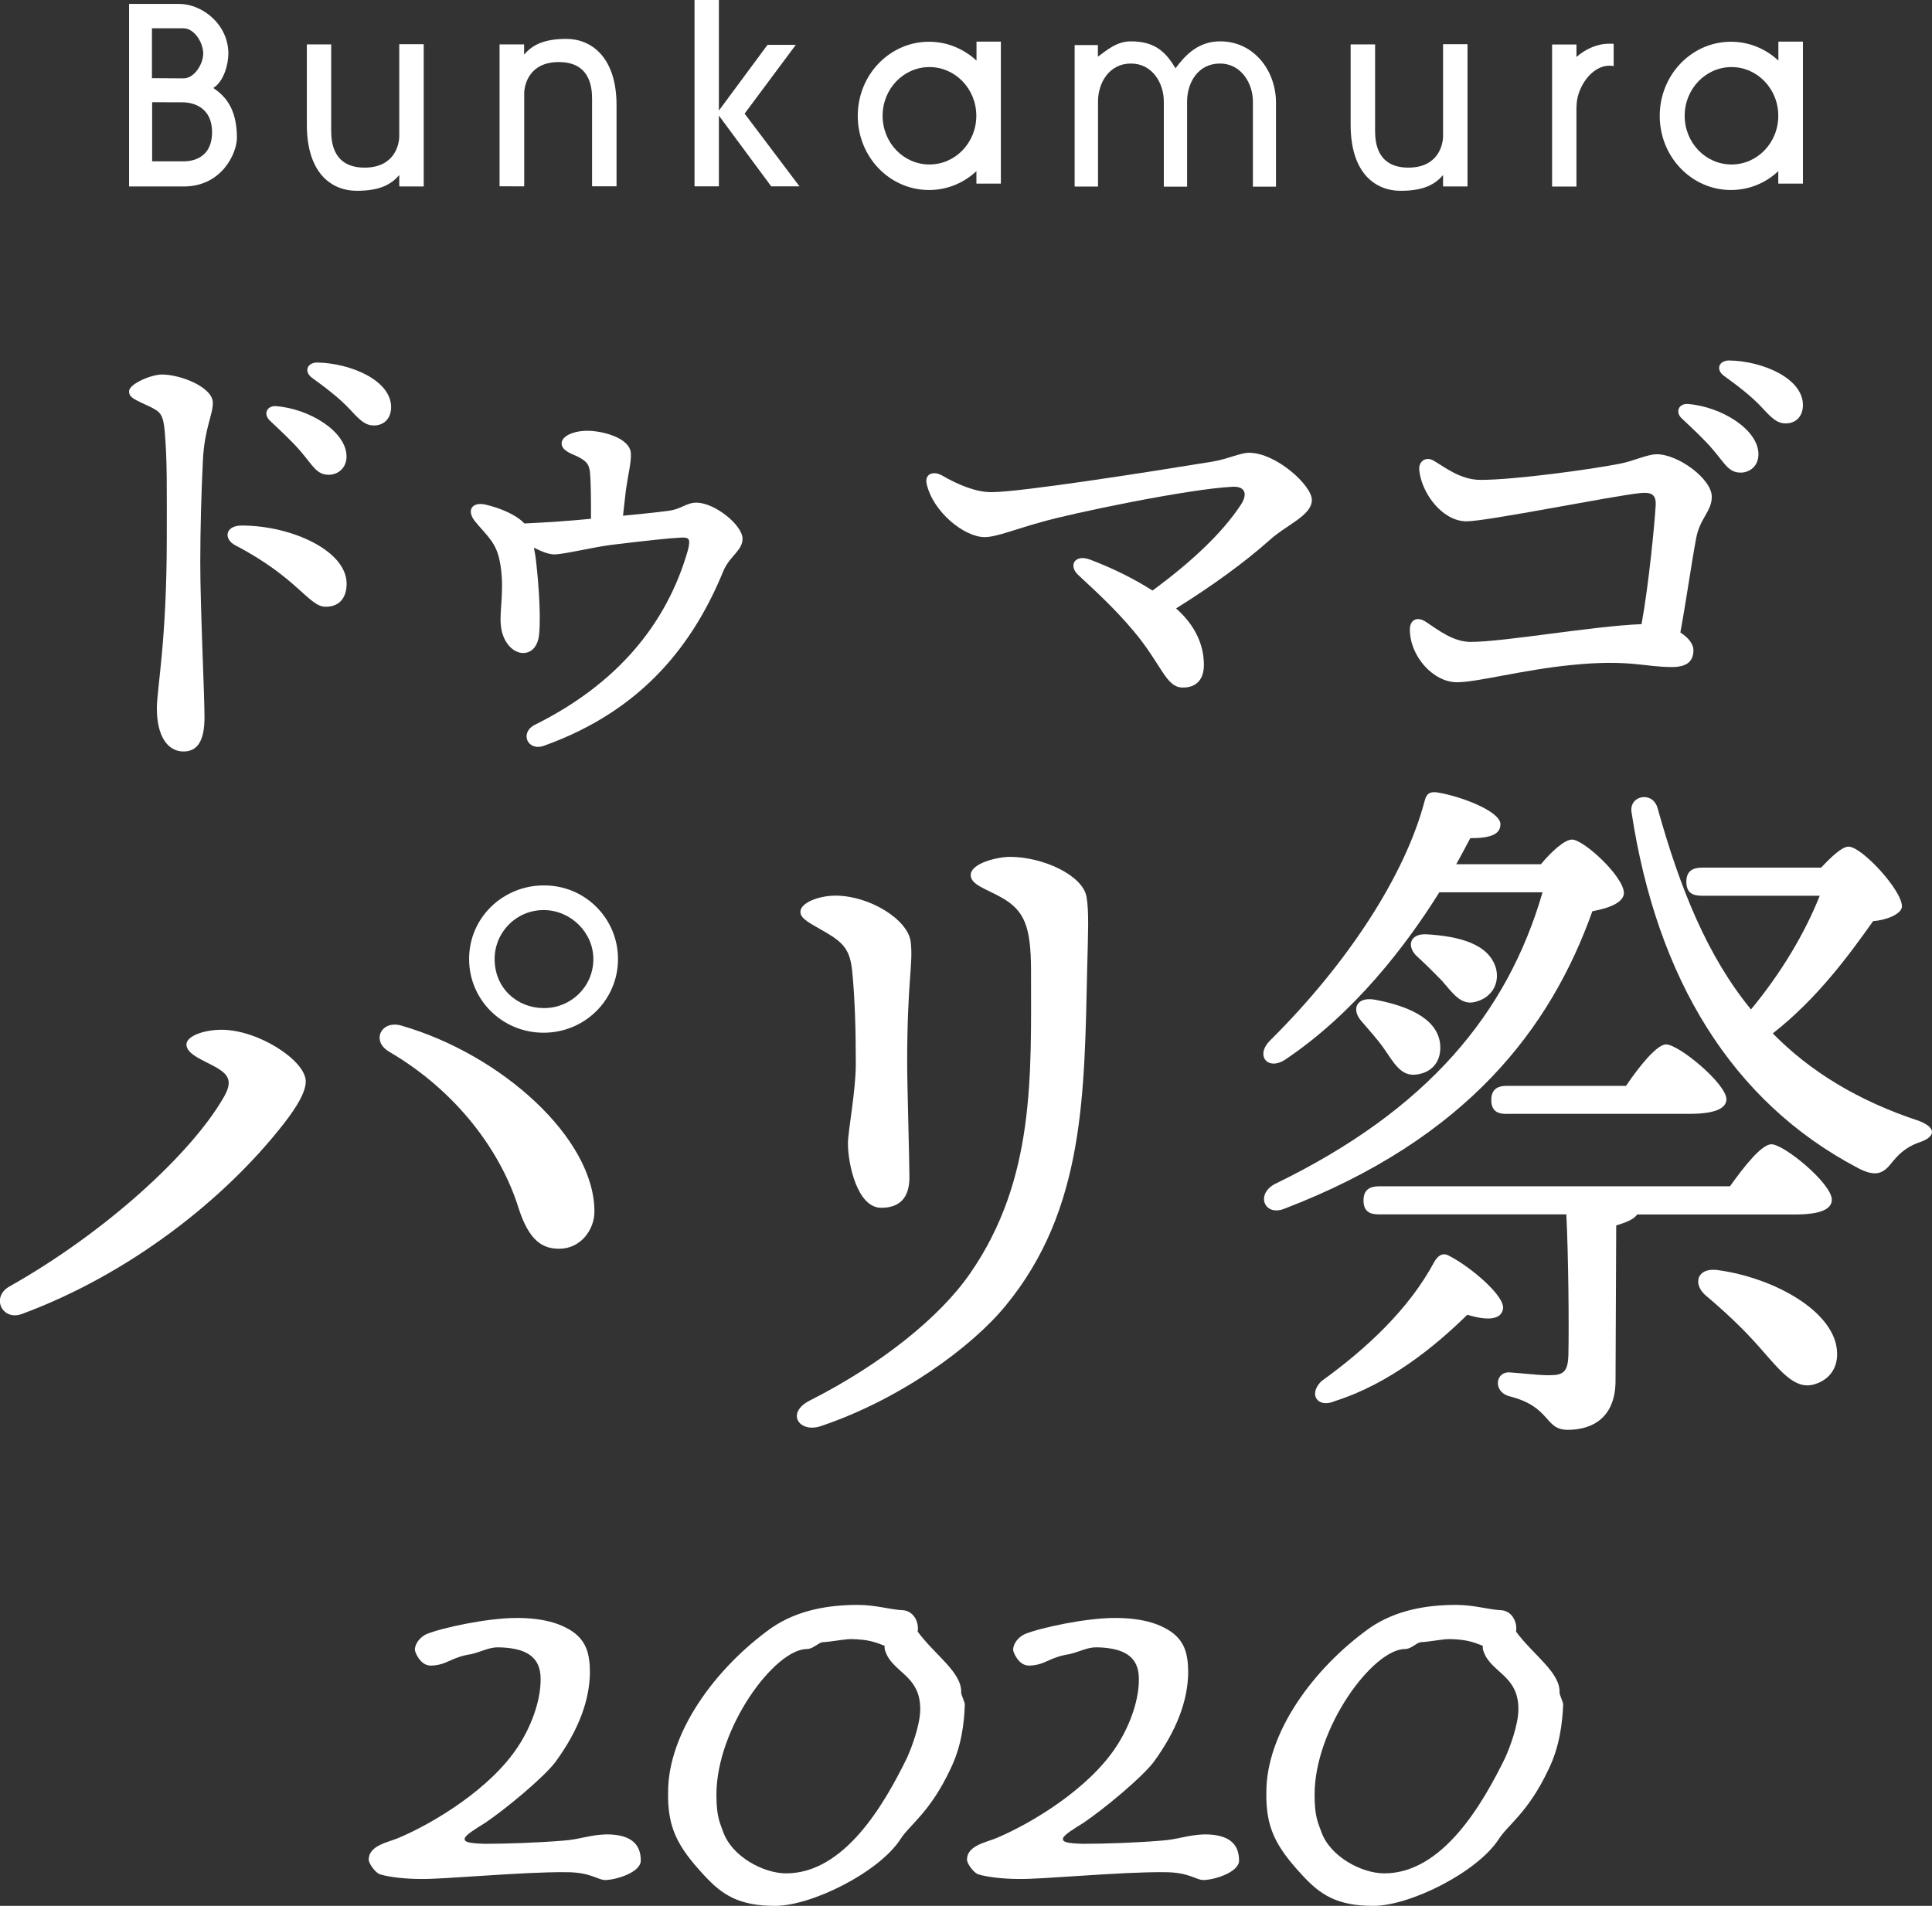
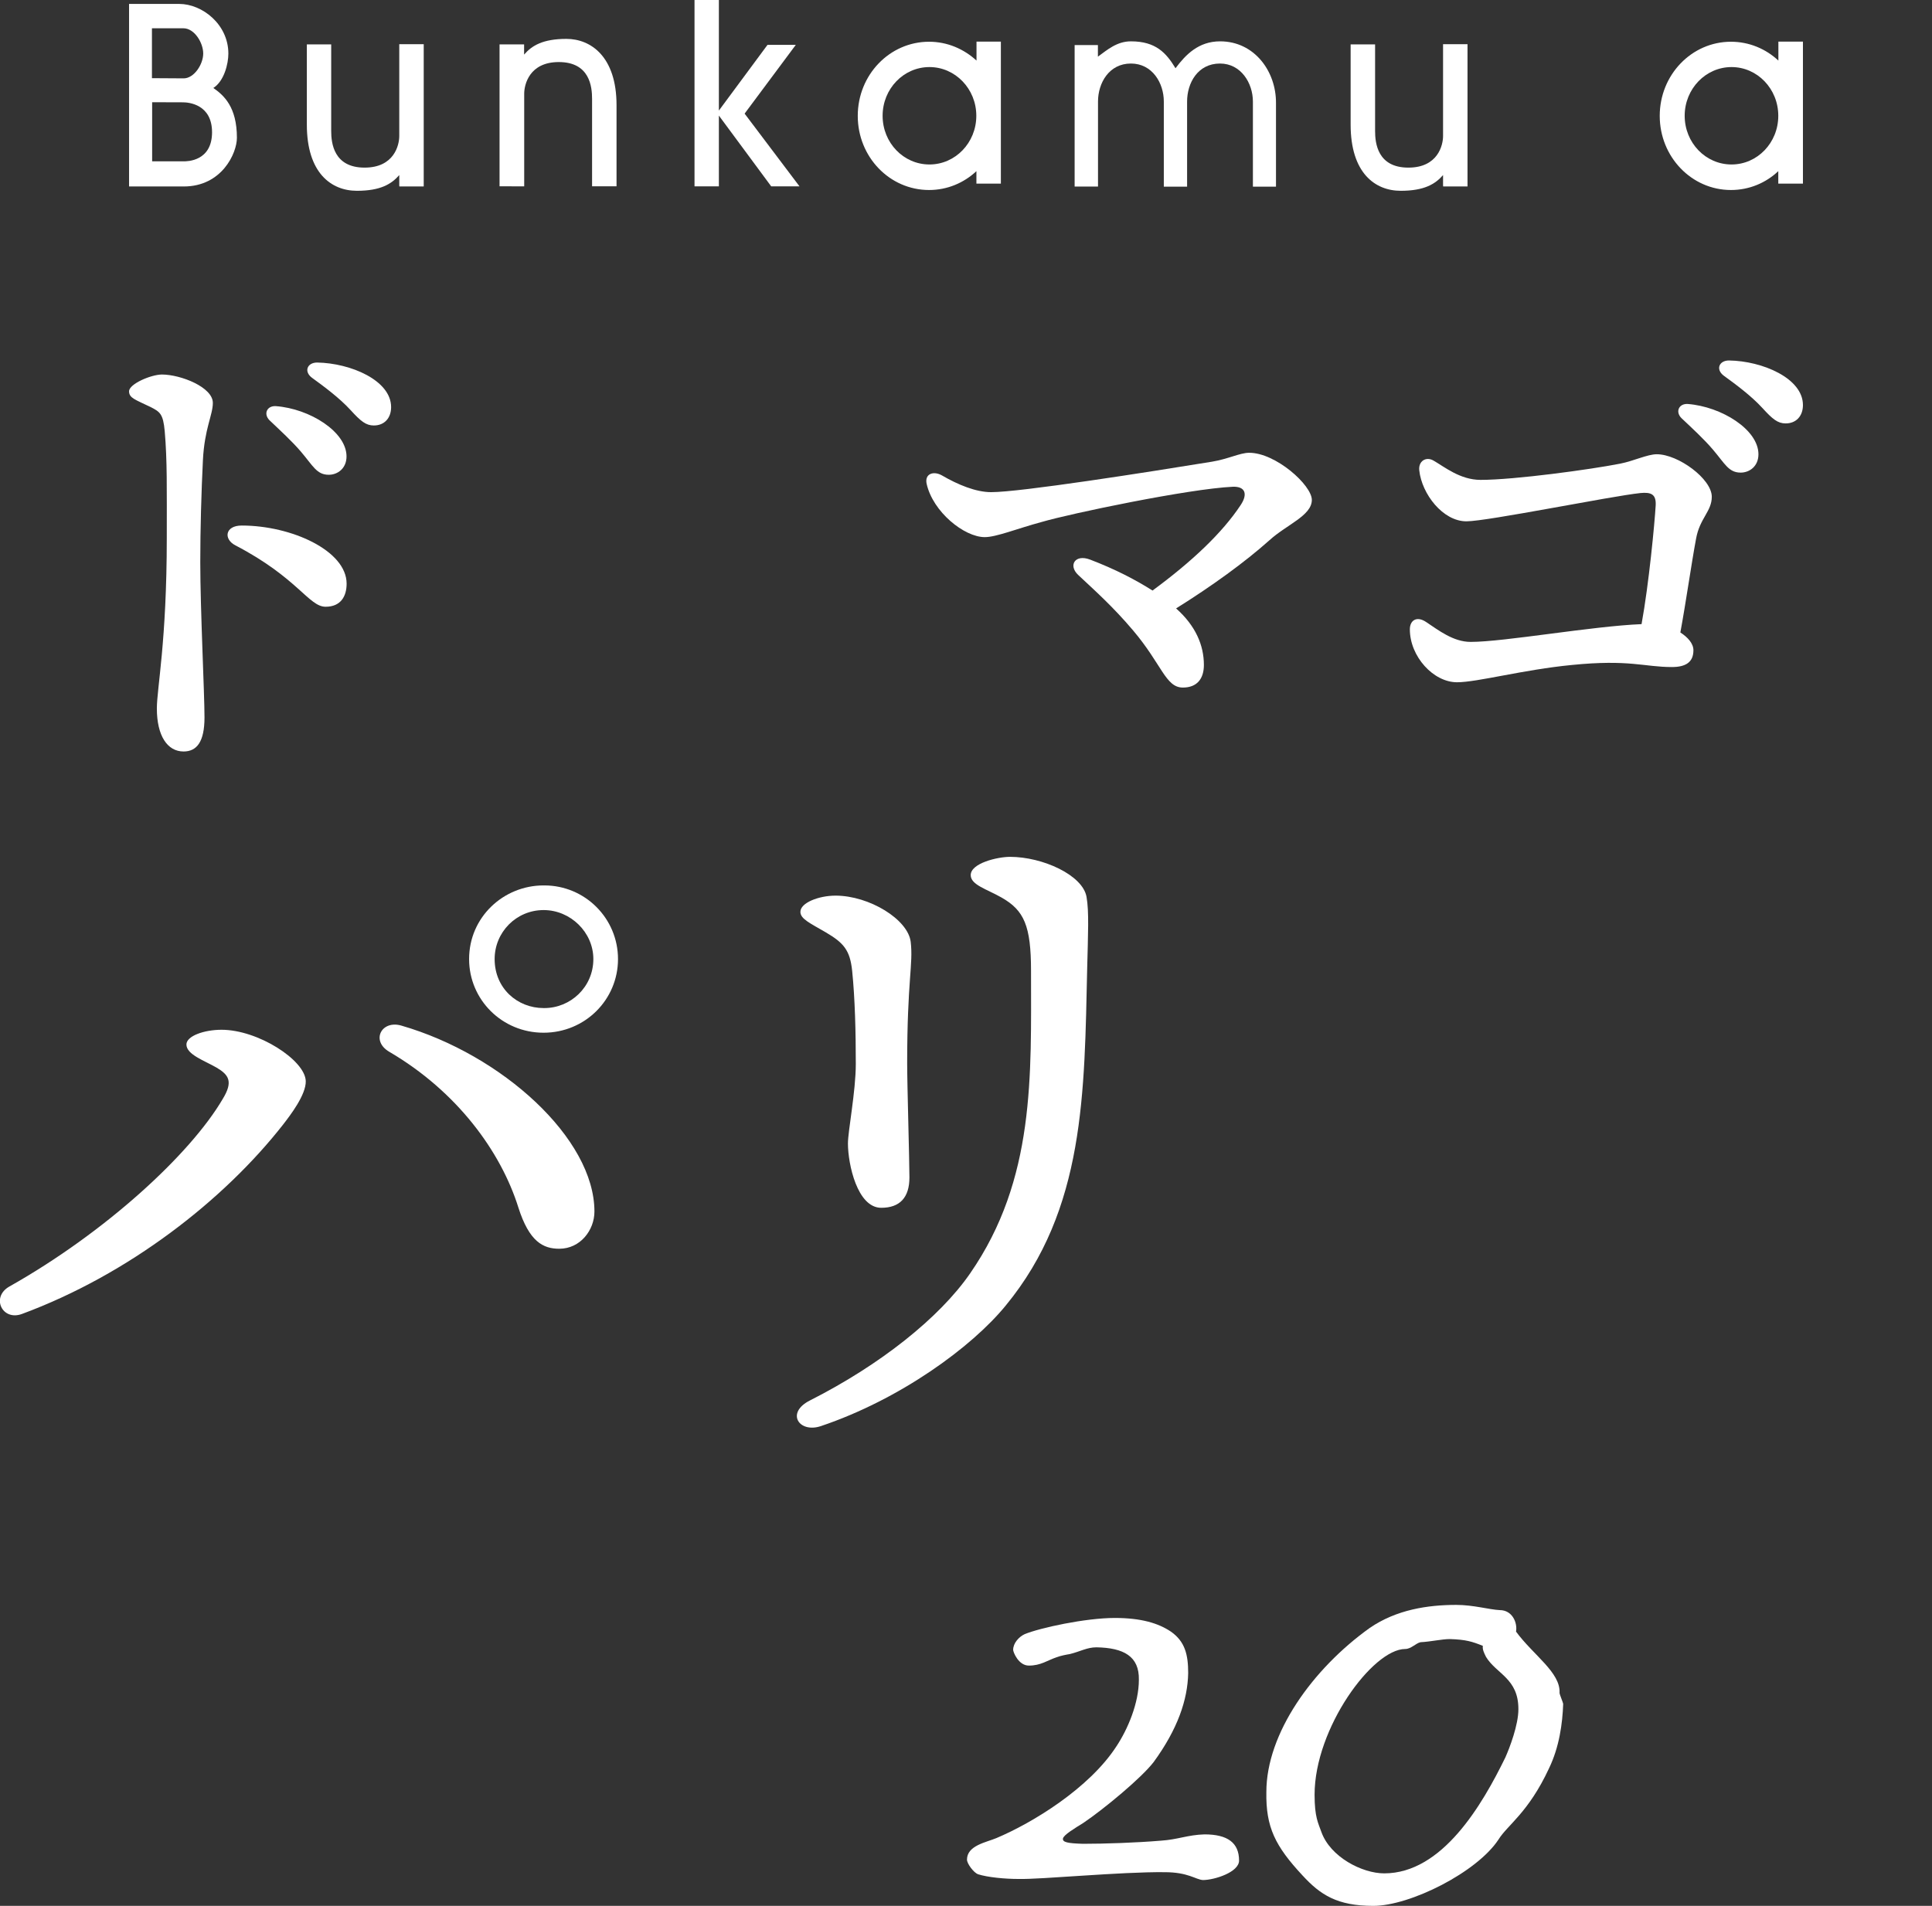
<svg xmlns="http://www.w3.org/2000/svg" version="1.1" id="レイヤー_1" x="0px" y="0px" viewBox="0 0 196.7 194.09" style="enable-background:new 0 0 196.7 194.09;" xml:space="preserve">
  <rect x="0" y="0" width="196.7" height="194.09" fill="#333333" stroke="none" />
  <style type="text/css">
	.st0{fill:#FFFFFF;}
</style>
  <g>
    <path class="st0" d="M21.67,41.03c0,1.23-0.85,2.62-1.01,5.82s-0.27,7.1-0.27,10.41c0,4.75,0.43,13.34,0.43,15.8   c0,2.51-0.8,3.47-2.13,3.47c-1.65,0-2.72-1.6-2.72-4.38c0-2.03,1.01-6.83,1.01-17.35c0-5.07,0.05-7.9-0.21-10.89   c-0.16-1.76-0.48-1.97-1.44-2.46c-1.55-0.75-2.19-0.91-2.19-1.6c0-0.75,2.24-1.71,3.36-1.71C18.41,38.15,21.67,39.43,21.67,41.03z    M24.61,53.52c5.07,0,10.68,2.56,10.68,5.92c0,1.28-0.59,2.35-2.14,2.35c-1.71,0-2.83-2.94-9.18-6.25   C22.74,54.91,22.9,53.52,24.61,53.52z M35.28,46.48c0,1.23-0.91,1.87-1.81,1.87c-1.23,0-1.6-0.91-2.83-2.35   c-0.91-1.07-2.14-2.19-3.2-3.2c-0.64-0.64-0.27-1.49,0.64-1.44C31.54,41.62,35.28,43.97,35.28,46.48z M39.82,41.46   c0,1.12-0.69,1.87-1.76,1.87c-0.8,0-1.33-0.43-2.35-1.55c-1.17-1.28-2.78-2.46-3.95-3.31c-0.85-0.64-0.48-1.55,0.53-1.55   C35.71,36.98,39.82,38.74,39.82,41.46z" />
-     <path class="st0" d="M53.39,53.31c2.35-0.11,4.7-0.27,6.78-0.48c0-1.76,0-3.74-0.11-4.8c-0.11-0.8-0.37-1.07-1.28-1.55   c-0.75-0.32-1.6-0.64-1.6-1.33c0-0.75,1.23-1.28,2.62-1.28c1.49,0,4.32,0.69,4.43,2.29c0.05,0.91-0.27,2.14-0.43,3.26   c-0.11,0.59-0.21,1.81-0.37,3.1c1.6-0.16,3.31-0.32,4.48-0.48c1.49-0.16,1.92-0.85,2.99-0.85c1.87,0,4.7,2.29,4.7,3.68   c0,1.17-1.28,1.76-1.92,3.2c-2.94,7.21-8.01,14.2-18.31,17.88c-1.65,0.59-2.51-1.33-0.91-2.14c8.17-4.06,13.4-10.09,15.59-17.83   c0.27-1.12,0.11-1.28-0.75-1.23c-1.12,0.05-3.63,0.32-7.15,0.75c-1.97,0.27-4.8,0.96-5.71,0.96c-0.53,0-1.28-0.27-2.08-0.69   l0.16,0.91c0.21,1.6,0.59,5.71,0.37,7.9c-0.11,1.17-0.69,1.87-1.55,1.92c-1.17,0.05-2.24-1.23-2.35-2.88   c-0.16-1.39,0.43-3.79-0.11-6.46c-0.37-1.92-1.23-2.51-2.51-4.06c-0.91-1.12-0.32-2.03,1.07-1.71c1.6,0.37,3.1,1.07,3.84,1.81   L53.39,53.31z" />
    <path class="st0" d="M133.56,50.91c0,1.6-2.56,2.51-4.32,4.11c-2.51,2.24-5.82,4.64-9.5,6.94c1.98,1.76,2.83,3.74,2.83,5.76   c0,1.39-0.69,2.3-2.14,2.3c-1.76,0-2.13-2.35-5.07-5.82c-2.08-2.46-3.9-4.06-5.6-5.66c-1.01-0.96-0.32-2.14,1.23-1.55   c2.51,0.96,4.59,2.03,6.35,3.15c4-2.94,7.1-5.87,8.97-8.7c0.75-1.12,0.48-1.92-0.8-1.87c-4.48,0.21-16.49,2.72-19.43,3.58   c-2.56,0.69-4.64,1.55-5.82,1.55c-2.08,0-5.28-2.56-5.92-5.44c-0.21-1.01,0.69-1.33,1.55-0.85c1.65,0.96,3.47,1.71,5.02,1.71   c2.99,0,15.91-2.03,22.47-3.1c1.65-0.27,2.88-0.91,3.79-0.91C129.88,46.1,133.56,49.41,133.56,50.91z" />
    <path class="st0" d="M174.28,50.59c0,1.49-1.23,2.19-1.6,4.27c-0.48,2.56-1.01,6.35-1.6,9.55c0.75,0.48,1.33,1.12,1.33,1.81   c0,1.23-0.8,1.71-2.19,1.71c-2.83,0-4.32-0.8-10.19-0.21c-4.96,0.48-9.61,1.76-11.69,1.76c-2.4,0-4.8-2.62-4.8-5.39   c0-0.91,0.69-1.39,1.65-0.75c1.28,0.85,2.78,2.03,4.54,2.03c3.42,0,12.33-1.6,17.4-1.81c0.75-4.11,1.33-10.25,1.44-12.12   c0.05-1.12-0.48-1.33-1.55-1.23c-3.04,0.32-15.59,2.88-17.72,2.88c-2.4,0-4.54-2.78-4.8-5.18c-0.11-0.96,0.69-1.44,1.44-1.01   c1.12,0.64,2.72,1.97,4.8,1.97c3.47,0,11.26-1.07,14.2-1.65c1.39-0.27,2.78-0.96,3.74-0.96C170.86,46.26,174.28,48.77,174.28,50.59   z M179.03,46.26c0,1.23-0.91,1.87-1.81,1.87c-1.23,0-1.6-0.91-2.83-2.35c-0.91-1.07-2.13-2.19-3.2-3.2   c-0.64-0.64-0.27-1.49,0.64-1.44C175.29,41.41,179.03,43.76,179.03,46.26z M183.56,41.25c0,1.12-0.69,1.87-1.76,1.87   c-0.8,0-1.33-0.43-2.35-1.55c-1.17-1.28-2.78-2.46-3.95-3.31c-0.85-0.64-0.48-1.55,0.53-1.55   C179.45,36.76,183.56,38.53,183.56,41.25z" />
  </g>
  <g>
    <path class="st0" d="M22.06,108.73c-1.22-0.71-3.08-1.33-3.08-2.36c0-0.86,1.78-1.5,3.58-1.5c3.71,0,8.5,3.09,8.57,5.22   c0.04,1.39-1.57,3.48-2.32,4.45c-6.01,7.67-15.68,15.24-26.57,19.27c-2.01,0.75-3.19-1.71-1.29-2.79   c9.73-5.48,18.41-13.44,21.73-19.11C23.75,110.16,23.31,109.47,22.06,108.73L22.06,108.73z M52.77,122.95   c-1.79-5.69-6.24-11.8-13.14-15.84c-1.9-1.11-0.8-3.27,1.25-2.66c10.22,2.96,19.64,11.48,19.64,18.93c0,1.89-1.43,3.79-3.58,3.79   l0,0l0,0C55.3,127.17,53.88,126.46,52.77,122.95z M55.42,90.17c4.15,0,7.5,3.36,7.5,7.5s-3.36,7.5-7.58,7.5s-7.58-3.36-7.58-7.5   c0-4.28,3.51-7.5,7.58-7.5C55.34,90.17,55.42,90.17,55.42,90.17z M55.42,102.66c2.66,0,4.99-2.13,4.99-4.99   c0-2.73-2.33-4.99-5.06-4.99c-2.8,0-4.99,2.26-4.99,4.99c0,3,2.33,4.99,4.99,4.99H55.42z" />
    <path class="st0" d="M83.58,145.23c-2.22,0.75-3.62-1.35-1.12-2.61c7.15-3.62,13.19-8.42,16.31-12.94c6.65-9.6,6.2-20.19,6.2-30.82   c0-4.59-0.71-6.15-2.99-7.45c-1.5-0.86-3.15-1.29-3.15-2.29c0-1.22,2.74-1.86,4-1.86c3.33,0,7.4,1.86,7.79,4.07   c0.27,1.5,0.15,3.86,0.07,7.2c-0.29,12.73-0.21,24.61-8.3,34.43C98.92,137.21,91.6,142.53,83.58,145.23L83.58,145.23z M84.06,94.94   c-1.57-0.92-2.57-1.35-2.57-2.08c0-0.92,1.86-1.65,3.58-1.65c3.43,0,7.38,2.42,7.65,4.71c0.27,2.28-0.36,3.91-0.36,12.35   c0,2.24,0.23,9.88,0.23,11.64c0,2.06-0.99,3.09-2.87,3.09c-2.44,0-3.39-4.46-3.39-6.55c0-1.27,0.8-5.3,0.8-8.1   c0-3.23-0.08-6.61-0.37-9.48C86.54,96.76,85.9,96.02,84.06,94.94L84.06,94.94z" />
-     <path class="st0" d="M156.89,88c1.07-1.29,2.42-2.5,3.15-2.5c1.22,0,5.29,3.79,5.29,5.44c0,0.86-1.22,1.5-3.21,1.86   c-4.22,11.86-12.72,23.15-31.37,30.3c-2,0.79-2.93-1.43-1-2.5c15.65-7.58,23.73-17.43,27.3-29.73h-10.51   c-3.43,5.5-8.72,12.36-15.65,17.01c-1.78,1.22-3.15-0.36-1.57-1.93c8.07-8.01,13.79-17.01,15.72-24.37c0.21-0.86,0.64-1,1.43-0.86   c2.44,0.43,6.29,1.93,6.29,3.21c0,1-0.92,1.43-3.07,1.43c-0.43,0.79-0.86,1.65-1.43,2.65h8.64V88z M149.39,133.89   c-3.21,3.15-7.86,7-13.44,8.78c-1.78,0.79-2.79-0.64-1.43-2c4.65-3.36,8.93-7.36,11.5-12.15c0.36-0.64,0.86-1,1.5-0.64   c2.22,1.14,5.78,4.15,5.5,5.44C152.82,134.39,151.47,134.53,149.39,133.89z M139.89,101.79c3.15,0.58,6.36,1.78,6.72,4.43   c0.21,1.65-0.64,3-2.42,3.21c-1.57,0.21-2.29-1.22-3.29-2.65c-0.64-0.92-1.5-1.86-2.29-2.79   C137.6,102.87,138.02,101.51,139.89,101.79z M166.69,123.66c-0.36,0.58-1.29,0.86-2.14,1.14l-0.07,15.8c0,3.72-2.29,5.01-4.86,5.01   c-2.44,0-1.65-2.36-6-3.43c-1.65-0.5-1.35-2.5,0.07-2.42c1.14,0.07,3.51,0.36,4.28,0.28c1.35,0,1.65-0.58,1.71-2   c0.07-3,0-10.3-0.21-14.37h-19.08c-0.92,0-1.57-0.28-1.57-1.43c0-1.07,0.64-1.43,1.57-1.43h35.74c1.43-2,3.21-4.28,4.22-4.28   c1.29,0,6.15,4,6.15,5.65c0,0.92-1.07,1.5-3.72,1.5h-16.08V123.66z M144.32,97.44c-1.14-1-0.86-2.42,1-2.29   c3.15,0.21,6.29,0.92,7,3.51c0.36,1.5-0.43,2.93-2.08,3.36c-1.5,0.43-2.36-0.92-3.43-2.14C146.03,99.08,145.17,98.22,144.32,97.44z    M153.4,113.44c-0.92,0-1.57-0.28-1.57-1.43c0-1.07,0.64-1.43,1.57-1.43h12.15c1.35-2,3.15-4.22,4.07-4.22   c1.29,0,6.08,3.94,6.15,5.57c0,1-1.29,1.5-3.72,1.5H153.4V113.44z M185.41,88.36c1.07-1.14,2.14-2.14,2.79-2.14   c1.35,0,5.44,4.43,5.44,6.08c0,0.79-1.65,1.43-2.93,1.5c-2.44,3.43-5.65,7.86-10.22,11.44c3.79,3.86,8.65,6.86,14.94,8.93   c1.78,0.71,1.65,1.65-0.15,2.21c-1.35,0.5-2.08,1.29-2.72,2.08c-0.79,1-1.57,1.5-3.51,0.43c-12.72-6.72-20.37-19.23-22.94-36.17   c-0.28-1.71,2.14-2.21,2.65-0.43c2.29,8.22,5.07,15.08,9.51,20.51c3.08-3.72,5.5-7.79,7-11.58h-12.01c-0.92,0-1.57-0.28-1.57-1.43   c0-1.07,0.64-1.43,1.57-1.43h12.15V88.36z M186.85,136.61c0.58,2-0.15,3.79-2.14,4.37c-2,0.58-3.43-1.35-5.72-3.94   c-1.71-1.93-3.58-3.64-5.36-5.14c-1.29-1.14-0.86-2.79,1.14-2.57C179.76,129.95,185.69,132.82,186.85,136.61z" />
  </g>
  <g>
-     <path class="st0" d="M61.56,191.46c-0.75-0.05-1.49-0.8-3.9-0.8c-4.48-0.05-12.6,0.75-14.89,0.69c-1.33,0-3.1-0.16-4.11-0.48   c-0.43-0.16-1.12-1.07-1.12-1.49c0-1.44,1.97-1.76,2.99-2.19c3.68-1.55,9.45-5.07,12.22-9.34c1.17-1.76,2.29-4.43,2.29-6.78   c0.05-2.4-1.55-3.26-4.32-3.31c-0.96,0-1.66,0.43-2.72,0.69c-0.32,0.05-0.91,0.16-1.33,0.32c-0.96,0.32-1.6,0.85-2.83,0.85   c-1.07,0-1.6-1.39-1.6-1.6c0-0.69,0.59-1.33,1.17-1.6c1.55-0.64,6.19-1.65,9.18-1.65c2.67,0,4.43,0.53,5.71,1.39   c1.44,1.01,1.76,2.35,1.76,4.22c-0.05,2.72-1.07,5.71-3.52,9.07c-1.23,1.6-5.02,4.75-7.15,6.19c-0.85,0.53-2.03,1.23-2.08,1.6   s0.48,0.48,2.03,0.53c2.24,0,5.44-0.11,7.95-0.32c1.71-0.11,2.72-0.59,4.43-0.64c2.35,0,3.52,0.85,3.52,2.67   C65.25,190.66,62.74,191.46,61.56,191.46z" />
-     <path class="st0" d="M96.79,180.1c-2.08,4.48-4.22,5.76-5.12,7.21c-2.19,3.36-9.02,6.78-12.76,6.78c-3.68,0-5.39-1.12-7.21-3.1   c-2.78-2.99-3.74-4.91-3.68-8.49c0-5.98,4.7-12.54,10.51-16.71c2.72-1.87,5.92-2.35,8.81-2.35c1.76,0,3.36,0.48,4.43,0.53   c1.28,0,1.82,1.28,1.66,2.19c1.76,2.4,4.54,4.16,4.43,6.24c0,0.16,0.37,1.01,0.37,1.12C98.18,175.51,97.86,177.91,96.79,180.1z    M90.39,168.73c-0.21-0.43-0.37-0.75-0.32-1.12c-1.07-0.43-1.71-0.64-3.36-0.69c-0.8,0-1.97,0.27-2.99,0.32   c-0.48,0.11-0.96,0.69-1.55,0.69c-3.31,0-9.23,8.06-9.23,14.84c0,2.29,0.37,2.88,0.69,3.79c0.91,2.56,4.16,4.22,6.4,4.22   c5.93,0,9.98-6.99,12.33-11.8c0.43-0.96,1.33-3.31,1.33-4.91C93.7,170.92,91.46,170.49,90.39,168.73z" />
    <path class="st0" d="M122.47,191.46c-0.75-0.05-1.49-0.8-3.9-0.8c-4.48-0.05-12.6,0.75-14.89,0.69c-1.33,0-3.1-0.16-4.11-0.48   c-0.43-0.16-1.12-1.07-1.12-1.49c0-1.44,1.97-1.76,2.99-2.19c3.68-1.55,9.45-5.07,12.22-9.34c1.17-1.76,2.29-4.43,2.29-6.78   c0.05-2.4-1.55-3.26-4.32-3.31c-0.96,0-1.65,0.43-2.72,0.69c-0.32,0.05-0.91,0.16-1.33,0.32c-0.96,0.32-1.6,0.85-2.83,0.85   c-1.07,0-1.6-1.39-1.6-1.6c0-0.69,0.59-1.33,1.17-1.6c1.55-0.64,6.19-1.65,9.18-1.65c2.67,0,4.43,0.53,5.71,1.39   c1.44,1.01,1.76,2.35,1.76,4.22c-0.05,2.72-1.07,5.71-3.52,9.07c-1.23,1.6-5.02,4.75-7.15,6.19c-0.85,0.53-2.03,1.23-2.08,1.6   s0.48,0.48,2.03,0.53c2.24,0,5.44-0.11,7.95-0.32c1.71-0.11,2.72-0.59,4.43-0.64c2.35,0,3.52,0.85,3.52,2.67   C126.15,190.66,123.64,191.46,122.47,191.46z" />
    <path class="st0" d="M157.7,180.1c-2.08,4.48-4.22,5.76-5.12,7.21c-2.19,3.36-9.02,6.78-12.76,6.78c-3.68,0-5.39-1.12-7.21-3.1   c-2.78-2.99-3.74-4.91-3.68-8.49c0-5.98,4.7-12.54,10.52-16.71c2.72-1.87,5.92-2.35,8.81-2.35c1.76,0,3.36,0.48,4.43,0.53   c1.28,0,1.82,1.28,1.66,2.19c1.76,2.4,4.54,4.16,4.43,6.24c0,0.16,0.37,1.01,0.37,1.12C159.08,175.51,158.76,177.91,157.7,180.1z    M151.29,168.73c-0.21-0.43-0.37-0.75-0.32-1.12c-1.07-0.43-1.71-0.64-3.36-0.69c-0.8,0-1.97,0.27-2.99,0.32   c-0.48,0.11-0.96,0.69-1.55,0.69c-3.31,0-9.23,8.06-9.23,14.84c0,2.29,0.37,2.88,0.69,3.79c0.91,2.56,4.16,4.22,6.4,4.22   c5.92,0,9.98-6.99,12.33-11.8c0.43-0.96,1.33-3.31,1.33-4.91C154.6,170.92,152.36,170.49,151.29,168.73z" />
  </g>
  <g>
    <path class="st0" d="M21.72,8.96c1.1-0.7,1.53-2.46,1.53-3.5c0-2.99-2.67-5.06-5-5.06h-5.11v18.59h5.57c3.87,0,5.41-3.38,5.41-4.96   C24.12,10.9,22.8,9.71,21.72,8.96z M18.67,2.88c1.14,0,2.02,1.49,2.02,2.57c0,1.1-0.93,2.53-1.99,2.53l-3.23-0.02V2.88L18.67,2.88z    M18.71,16.43h-3.22v-6.02l3.13,0.01c0.59,0,2.97,0.2,2.97,3.06C21.58,16.43,19.05,16.43,18.71,16.43z" />
    <path class="st0" d="M40.65,4.5v9.35c0,0.93-0.52,3.22-3.53,3.22c-3.15,0-3.4-2.51-3.4-3.73V4.52h-2.48v8.17   c0,4.92,2.48,6.74,5.1,6.74c2.39,0,3.51-0.68,4.31-1.6v1.03l0.01,0.13h2.48V4.5H40.65z" />
    <path class="st0" d="M146.92,4.5v9.35c0,0.93-0.52,3.22-3.53,3.22c-3.15,0-3.39-2.51-3.39-3.73V4.52h-2.49v8.17   c0,4.92,2.48,6.74,5.1,6.74c2.39,0,3.51-0.68,4.31-1.6v1.03l0.01,0.13h2.48V4.5H146.92z" />
    <path class="st0" d="M53.37,18.98V9.54c0-0.92,0.52-3.22,3.52-3.22c3.16,0,3.39,2.52,3.39,3.74v8.91h2.49V10.7   c0-4.92-2.61-6.74-5.1-6.74c-2.39,0-3.52,0.68-4.31,1.6V4.52h-0.01h-2.49v14.45L53.37,18.98L53.37,18.98z" />
    <polygon class="st0" points="78.52,18.98 81.4,18.98 75.81,11.57 81.02,4.57 78.14,4.57 73.19,11.26 73.19,0 70.71,0 70.71,18.98    73.19,18.98 73.19,11.77  " />
    <path class="st0" d="M99.42,4.24v1.93c-1.29-1.19-2.98-1.92-4.83-1.92c-4.01,0-7.26,3.37-7.26,7.55s3.24,7.55,7.26,7.55   c1.85,0,3.54-0.72,4.82-1.92v1.27h0.01h2.48V4.28V4.24H99.42z M94.63,16.75c-2.64,0-4.77-2.21-4.77-4.96   c0-2.74,2.13-4.96,4.77-4.96c2.63,0,4.77,2.22,4.77,4.96C99.4,14.54,97.26,16.75,94.63,16.75z" />
    <path class="st0" d="M181.06,4.24v1.93c-1.27-1.19-2.97-1.92-4.83-1.92c-4,0-7.25,3.37-7.25,7.55s3.25,7.55,7.25,7.55   c1.86,0,3.55-0.72,4.82-1.92v1.27h0.01h2.5V4.28V4.24H181.06z M176.29,16.75c-2.64,0-4.77-2.21-4.77-4.96   c0-2.74,2.14-4.96,4.77-4.96c2.63,0,4.76,2.22,4.76,4.96C181.05,14.54,178.92,16.75,176.29,16.75z" />
    <path class="st0" d="M124.22,4.21c-2.19,0-3.5,1.35-4.54,2.74c-0.94-1.55-1.99-2.74-4.54-2.74c-1.43,0-2.41,0.87-3.36,1.56V4.59   h-2.37V19h2.38v-8.66c0-1.88,1.12-3.87,3.35-3.87c2.18,0,3.35,1.99,3.35,3.87v8.67h2.35l0,0h0.02v-8.67c0-1.88,1.08-3.87,3.35-3.87   c2.13,0,3.35,1.99,3.35,3.87v8.67h2.35v-8.52C129.93,7.27,127.72,4.21,124.22,4.21z" />
-     <path class="st0" d="M163.86,4.45c-1.25,0-2.4,0.52-3.36,1.35V4.53h-2.48v14.34V19h2.48v-8.16h0.01c0-1.89,1.5-4.15,3.35-4.15   c0.14,0,0.29,0.02,0.43,0.04V4.46C164.15,4.45,164,4.45,163.86,4.45z" />
  </g>
</svg>